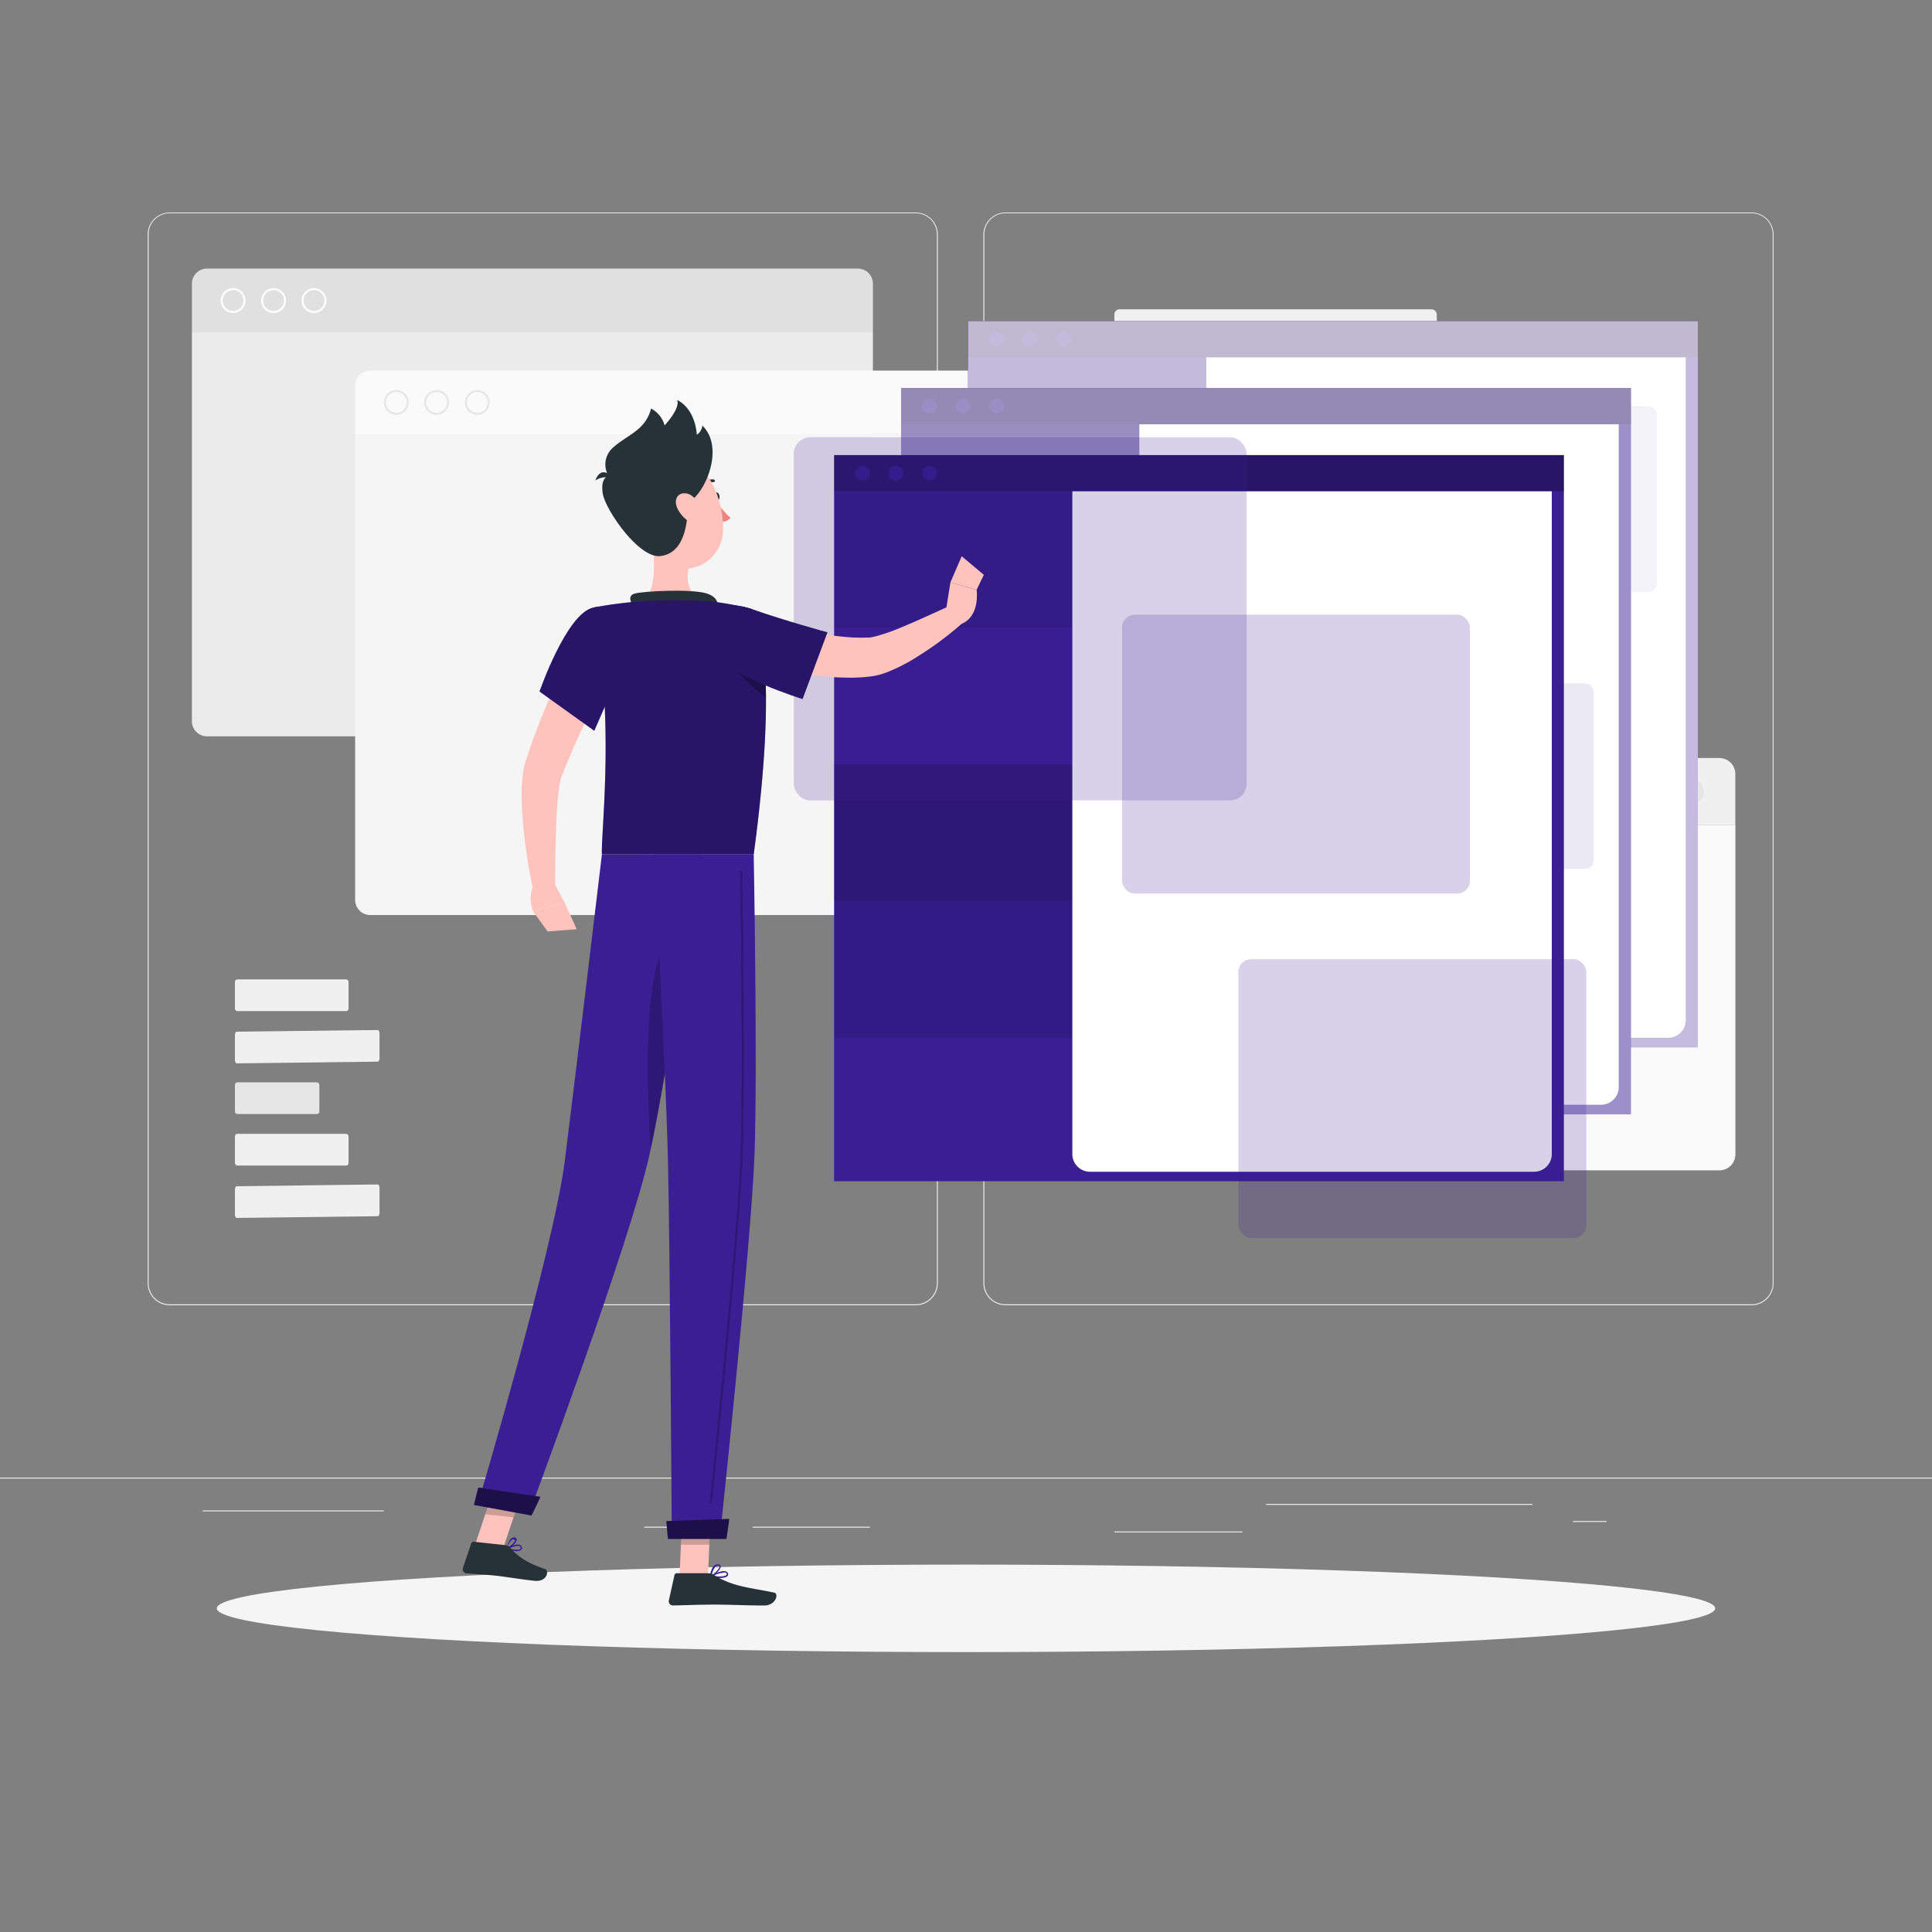
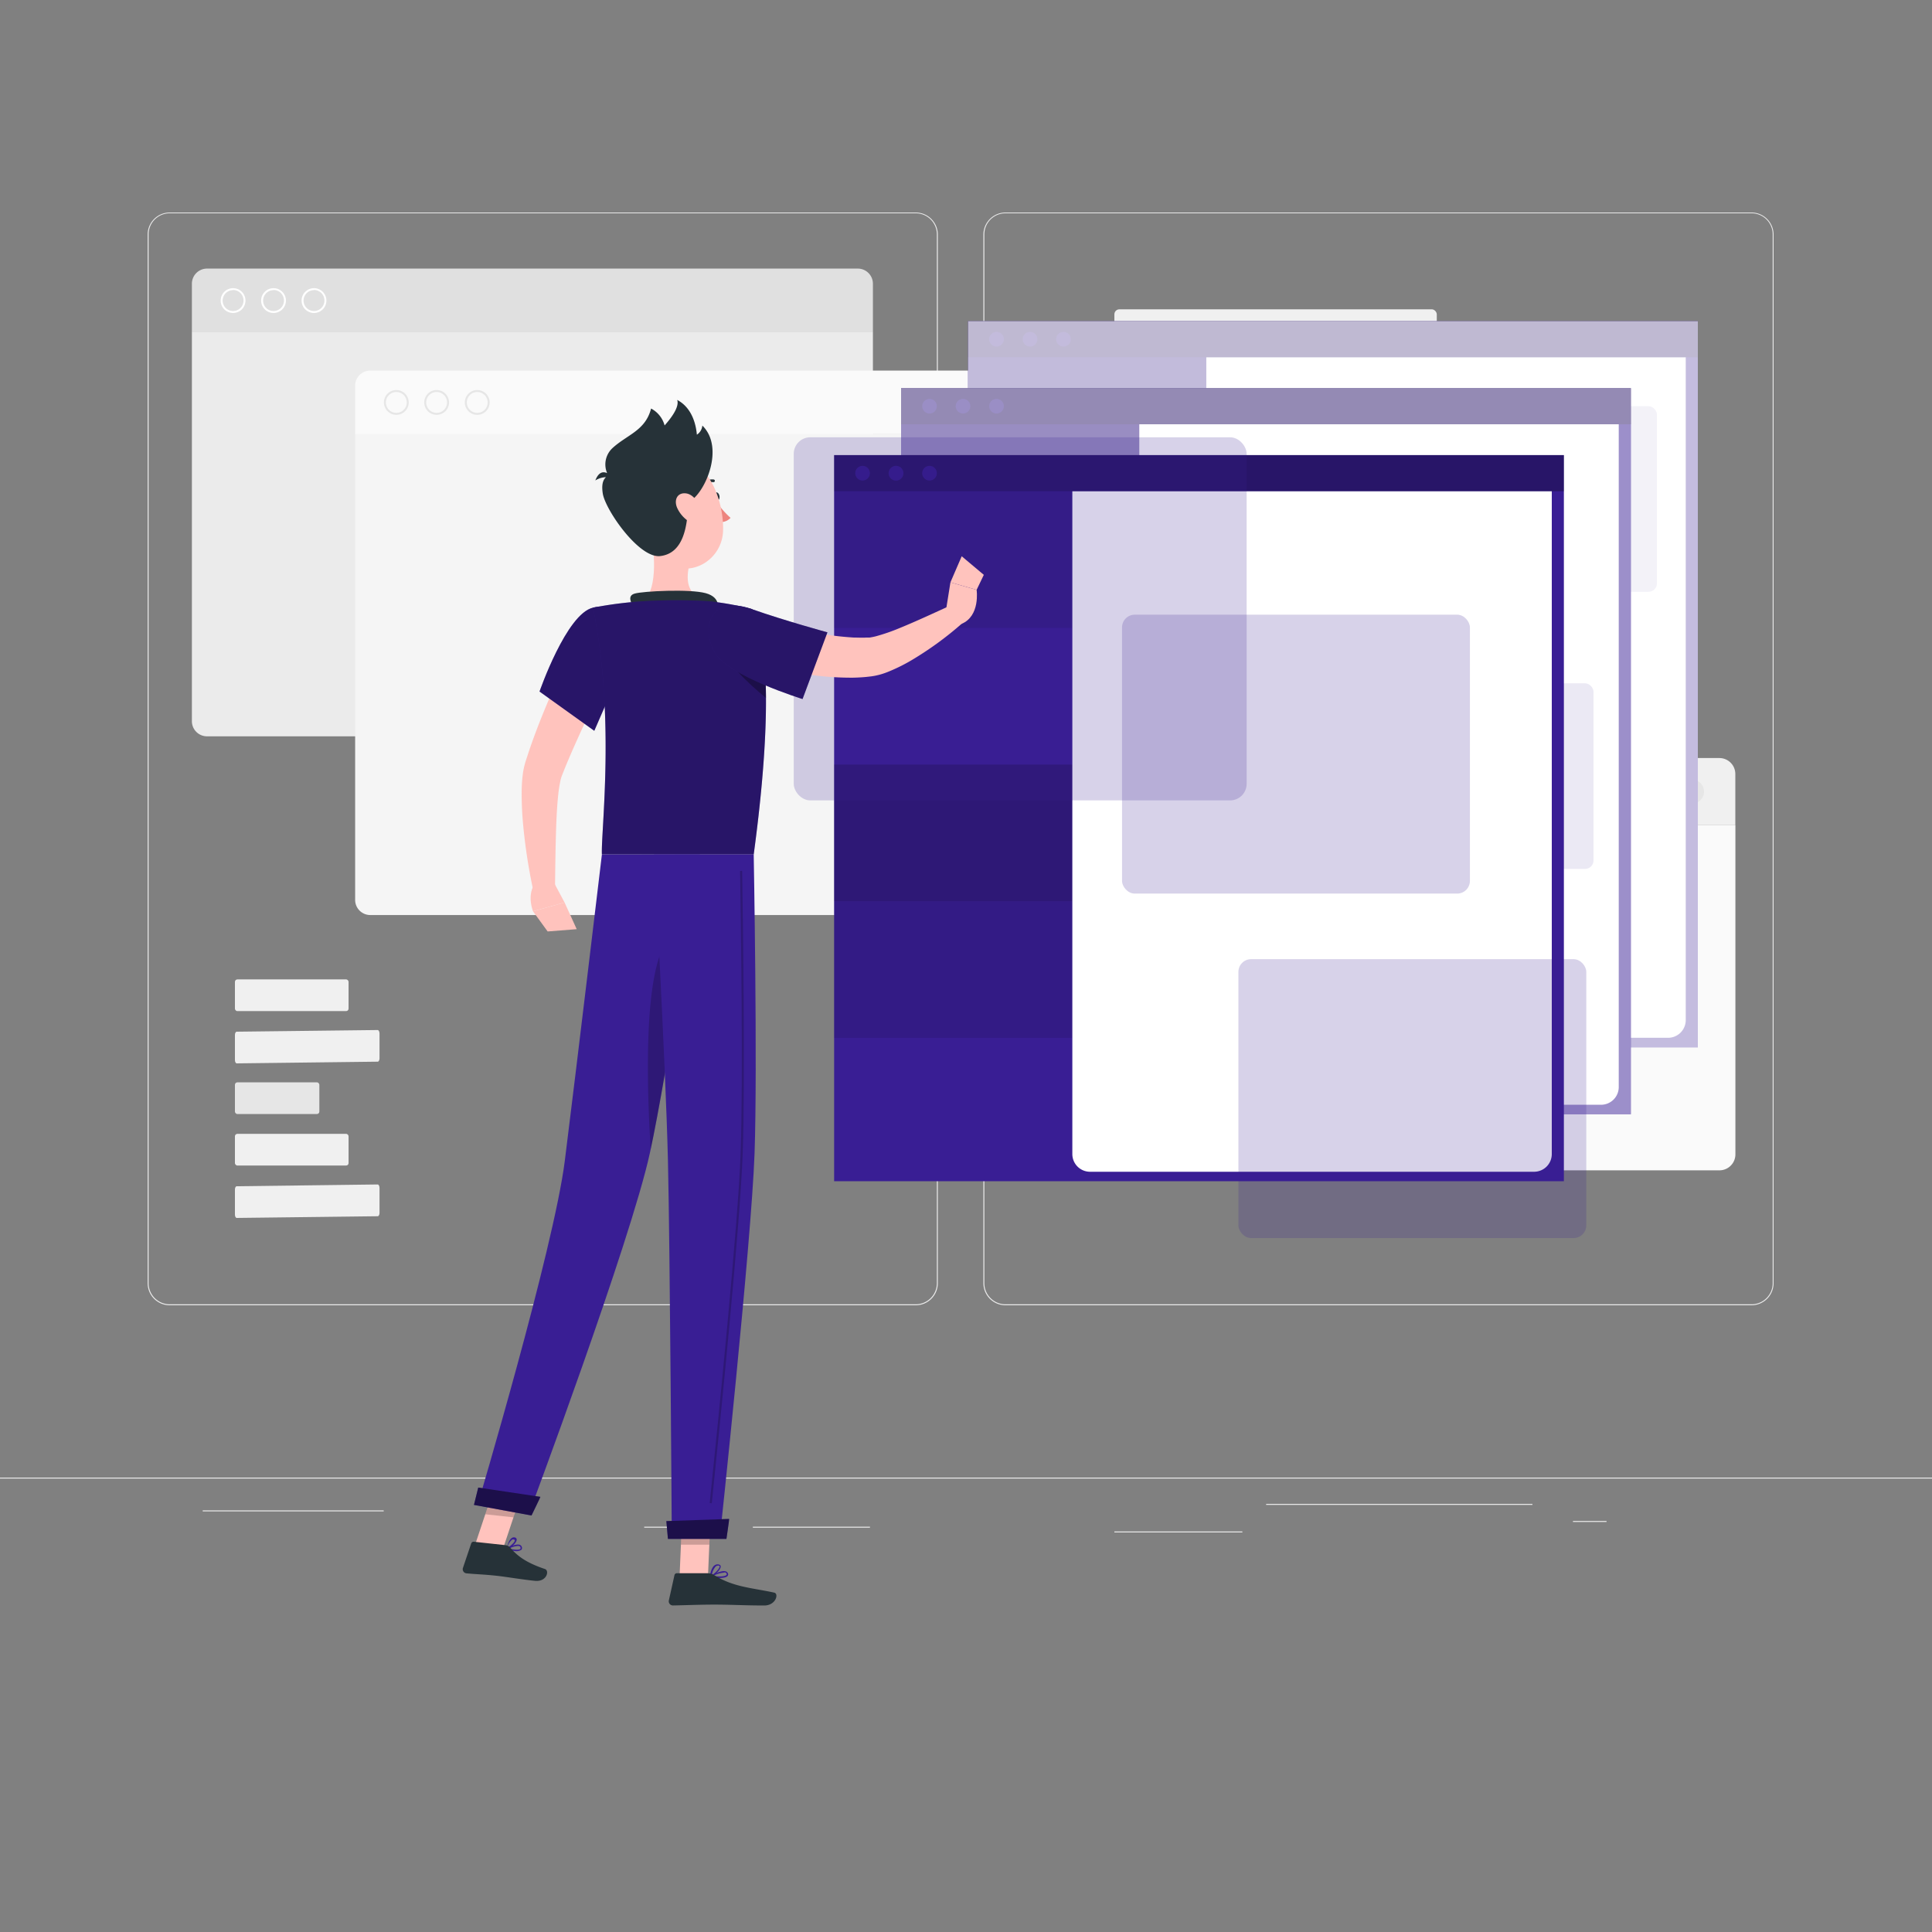
<svg xmlns="http://www.w3.org/2000/svg" viewBox="0 0 500 500">
  <rect x="0" y="0" width="500" height="500" fill="#808080" stroke="none" />
  <g id="freepik--background-complete--inject-18">
    <rect style="fill:#ebebeb" height="0.25" width="500" y="382.4" />
    <rect style="fill:#ebebeb" height="0.25" width="33.12" y="396.34" x="288.4" />
    <rect style="fill:#ebebeb" height="0.25" width="8.69" y="393.63" x="407.08" />
    <rect style="fill:#ebebeb" height="0.25" width="68.92" y="389.21" x="327.67" />
    <rect style="fill:#ebebeb" height="0.25" width="30.3" y="395.11" x="194.84" />
    <rect style="fill:#ebebeb" height="0.25" width="19.22" y="395.11" x="166.72" />
    <rect style="fill:#ebebeb" height="0.25" width="46.84" y="390.89" x="52.46" />
    <path style="fill:#ebebeb" d="M237,337.8H43.91a5.71,5.71,0,0,1-5.7-5.71V60.66A5.71,5.71,0,0,1,43.91,55H237a5.71,5.71,0,0,1,5.71,5.71V332.09A5.71,5.71,0,0,1,237,337.8ZM43.91,55.2a5.46,5.46,0,0,0-5.45,5.46V332.09a5.46,5.46,0,0,0,5.45,5.46H237a5.47,5.47,0,0,0,5.46-5.46V60.66A5.47,5.47,0,0,0,237,55.2Z" />
    <path style="fill:#ebebeb" d="M453.31,337.8H260.21a5.72,5.72,0,0,1-5.71-5.71V60.66A5.72,5.72,0,0,1,260.21,55h193.1A5.71,5.71,0,0,1,459,60.66V332.09A5.71,5.71,0,0,1,453.31,337.8ZM260.21,55.2a5.47,5.47,0,0,0-5.46,5.46V332.09a5.47,5.47,0,0,0,5.46,5.46h193.1a5.47,5.47,0,0,0,5.46-5.46V60.66a5.47,5.47,0,0,0-5.46-5.46Z" />
    <path style="fill:#e6e6e6" d="M438.68,169.11a4.13,4.13,0,0,0-4.12-4.12H306.22a4.13,4.13,0,0,0-4.12,4.12v13.26H438.68Z" />
    <path style="fill:#fff" d="M408.48,173.68a3.12,3.12,0,1,1-3.11-3.11A3.12,3.12,0,0,1,408.48,173.68Z" />
    <path style="fill:#fff" d="M419.52,173.68a3.12,3.12,0,1,1-3.12-3.11A3.12,3.12,0,0,1,419.52,173.68Z" />
    <circle style="fill:#fff" r="3.12" cy="173.68" cx="427.44" />
    <path style="fill:#f0f0f0" d="M306.22,271.69H434.56a4.13,4.13,0,0,0,4.12-4.12v-85.2H302.1v85.2A4.13,4.13,0,0,0,306.22,271.69Z" />
    <path style="fill:#f0f0f0" d="M449.1,200.3a4.13,4.13,0,0,0-4.12-4.12H316.64a4.13,4.13,0,0,0-4.12,4.12v13.26H449.1Z" />
    <path style="fill:#e6e6e6" d="M418.91,204.87a3.12,3.12,0,1,1-3.12-3.12A3.12,3.12,0,0,1,418.91,204.87Z" />
    <path style="fill:#e6e6e6" d="M429.94,204.87a3.12,3.12,0,1,1-3.11-3.12A3.12,3.12,0,0,1,429.94,204.87Z" />
    <path style="fill:#e6e6e6" d="M441,204.87a3.12,3.12,0,1,1-3.11-3.12A3.12,3.12,0,0,1,441,204.87Z" />
    <path style="fill:#fafafa" d="M316.64,302.88H445a4.13,4.13,0,0,0,4.12-4.12v-85.2H312.52v85.2A4.13,4.13,0,0,0,316.64,302.88Z" />
    <path style="fill:#e0e0e0" d="M49.66,73.41a3.92,3.92,0,0,1,3.91-3.9H222a3.92,3.92,0,0,1,3.91,3.9V86H49.66Z" />
    <path style="fill:#fff" d="M81.26,81a3.21,3.21,0,1,1,3.21-3.21A3.21,3.21,0,0,1,81.26,81Zm0-5.91a2.7,2.7,0,1,0,2.7,2.7A2.7,2.7,0,0,0,81.26,75.05Z" />
    <path style="fill:#fff" d="M70.79,81A3.21,3.21,0,1,1,74,77.75,3.21,3.21,0,0,1,70.79,81Zm0-5.91a2.7,2.7,0,1,0,2.7,2.7A2.7,2.7,0,0,0,70.79,75.05Z" />
    <path style="fill:#fff" d="M60.32,81a3.21,3.21,0,1,1,3.21-3.21A3.21,3.21,0,0,1,60.32,81Zm0-5.91a2.7,2.7,0,1,0,2.7,2.7A2.7,2.7,0,0,0,60.32,75.05Z" />
    <path style="fill:#ebebeb" d="M53.57,190.56H222a3.92,3.92,0,0,0,3.91-3.91V86H49.66V186.65A3.92,3.92,0,0,0,53.57,190.56Z" />
    <path style="fill:#fafafa" d="M91.91,99.81a3.92,3.92,0,0,1,3.91-3.9h168.4a3.92,3.92,0,0,1,3.91,3.9v12.58H91.91Z" />
    <path style="fill:#e6e6e6" d="M123.51,107.36a3.21,3.21,0,1,1,3.21-3.21A3.21,3.21,0,0,1,123.51,107.36Zm0-5.91a2.7,2.7,0,1,0,2.7,2.7A2.7,2.7,0,0,0,123.51,101.45Z" />
    <path style="fill:#e6e6e6" d="M113,107.36a3.21,3.21,0,1,1,3.21-3.21A3.21,3.21,0,0,1,113,107.36Zm0-5.91a2.7,2.7,0,1,0,2.7,2.7A2.7,2.7,0,0,0,113,101.45Z" />
    <path style="fill:#e6e6e6" d="M102.57,107.36a3.21,3.21,0,1,1,3.21-3.21A3.21,3.21,0,0,1,102.57,107.36Zm0-5.91a2.7,2.7,0,1,0,2.7,2.7A2.7,2.7,0,0,0,102.57,101.45Z" />
    <path style="fill:#f5f5f5" d="M95.82,236.81h168.4a3.92,3.92,0,0,0,3.91-3.91V112.39H91.91V232.9A3.92,3.92,0,0,0,95.82,236.81Z" />
    <rect style="fill:#e6e6e6" rx="1.3" height="12.35" width="62" y="121.29" x="288.4" />
    <path style="fill:#f0f0f0" d="M393.24,100.35,289.7,101a1.3,1.3,0,0,0-1.3,1.3l0,9.76a1.31,1.31,0,0,0,1.31,1.29l103.54-.65a1.3,1.3,0,0,0,1.29-1.3l0-9.76A1.29,1.29,0,0,0,393.24,100.35Z" />
    <rect style="fill:#f0f0f0" rx="1.3" height="12.35" width="83.44" y="80.05" x="288.4" />
    <rect style="fill:#e6e6e6" rx="0.63" height="8.2" width="21.85" y="280.11" x="60.8" />
    <path style="fill:#f0f0f0" d="M97.75,266.57,61.26,267c-.26,0-.46.39-.46.86v6.48c0,.47.21.86.46.86l36.5-.44c.25,0,.46-.39.46-.86l0-6.48C98.21,267,98,266.57,97.75,266.57Z" />
    <rect style="fill:#f0f0f0" rx="0.63" height="8.2" width="29.41" y="253.47" x="60.8" />
    <path style="fill:#f0f0f0" d="M97.75,306.54,61.26,307c-.26,0-.46.39-.46.86v6.48c0,.47.21.86.46.86l36.5-.44c.25,0,.46-.39.46-.86l0-6.48C98.21,306.93,98,306.54,97.75,306.54Z" />
    <rect style="fill:#f0f0f0" rx="0.63" height="8.2" width="29.41" y="293.44" x="60.8" />
  </g>
  <g id="freepik--Shadow--inject-18">
-     <ellipse style="fill:#f5f5f5" ry="11.32" rx="193.89" cy="416.24" cx="250" id="freepik--path--inject-18" />
-   </g>
+     </g>
  <g id="freepik--Windows--inject-18">
    <rect style="fill:#391E94" height="187.92" width="188.86" y="83.11" x="250.54" />
    <rect style="opacity:0.1" height="35.37" width="61.65" y="92.46" x="250.54" />
    <rect style="opacity:0.2" height="35.37" width="61.65" y="163.2" x="250.54" />
    <rect style="opacity:0.1" height="35.37" width="61.65" y="198.57" x="250.54" />
    <path style="fill:#fff" d="M312.19,92.46H436.27a0,0,0,0,1,0,0V264a4.58,4.58,0,0,1-4.58,4.58H316.77a4.58,4.58,0,0,1-4.58-4.58V92.46a0,0,0,0,1,0,0Z" />
    <rect style="opacity:0.3" height="9.35" width="188.86" y="83.11" x="250.54" />
    <circle style="fill:#391E94;opacity:0.8" r="1.9" cy="87.79" cx="257.9" />
    <circle style="fill:#391E94;opacity:0.8" r="1.9" cy="87.79" cx="266.57" />
    <circle style="fill:#391E94;opacity:0.8" r="1.9" cy="87.79" cx="275.23" />
    <rect style="fill:#391E94;opacity:0.2" rx="2.85" height="62.54" width="78.01" y="110.09" x="321.77" />
    <rect style="fill:#391E94;opacity:0.2" rx="2.19" height="48.04" width="59.92" y="105.12" x="368.9" />
    <rect style="fill:#391E94;opacity:0.2" rx="2.19" height="48.04" width="59.92" y="192.81" x="337.83" />
    <rect style="fill:#fff;opacity:0.7" height="187.92" width="188.86" y="83.11" x="250.54" />
    <rect style="fill:#391E94" height="187.92" width="188.86" y="100.45" x="233.2" />
    <rect style="opacity:0.1" height="35.37" width="61.65" y="109.8" x="233.2" />
    <rect style="opacity:0.2" height="35.37" width="61.65" y="180.53" x="233.2" />
    <rect style="opacity:0.1" height="35.37" width="61.65" y="215.9" x="233.2" />
-     <path style="fill:#fff" d="M294.85,109.8H418.93a0,0,0,0,1,0,0V281.33a4.58,4.58,0,0,1-4.58,4.58H299.44a4.58,4.58,0,0,1-4.58-4.58V109.8A0,0,0,0,1,294.85,109.8Z" />
+     <path style="fill:#fff" d="M294.85,109.8H418.93a0,0,0,0,1,0,0V281.33a4.58,4.58,0,0,1-4.58,4.58H299.44a4.58,4.58,0,0,1-4.58-4.58A0,0,0,0,1,294.85,109.8Z" />
    <rect style="opacity:0.3" height="9.35" width="188.86" y="100.45" x="233.2" />
    <circle style="fill:#391E94;opacity:0.8" r="1.9" cy="105.12" cx="240.56" />
    <circle style="fill:#391E94;opacity:0.8" r="1.9" cy="105.12" cx="249.23" />
    <circle style="fill:#391E94;opacity:0.8" r="1.9" cy="105.12" cx="257.9" />
    <rect style="fill:#391E94;opacity:0.2" rx="2.85" height="62.54" width="78.01" y="127.43" x="304.44" />
    <rect style="fill:#391E94;opacity:0.2" rx="2.19" height="48.04" width="59.92" y="176.84" x="352.48" />
    <rect style="fill:#391E94;opacity:0.2" rx="2.19" height="48.04" width="59.92" y="210.15" x="320.5" />
    <rect style="fill:#fff;opacity:0.5" height="187.92" width="188.86" y="100.45" x="233.2" />
    <rect style="fill:#391E94" height="187.92" width="188.86" y="117.78" x="215.87" />
    <rect style="opacity:0.1" height="35.37" width="61.65" y="127.13" x="215.87" />
    <rect style="opacity:0.2" height="35.37" width="61.65" y="197.87" x="215.87" />
    <rect style="opacity:0.1" height="35.37" width="61.65" y="233.24" x="215.87" />
    <path style="fill:#fff" d="M277.52,127.13H401.6a0,0,0,0,1,0,0V298.67a4.58,4.58,0,0,1-4.58,4.58H282.1a4.58,4.58,0,0,1-4.58-4.58V127.13A0,0,0,0,1,277.52,127.13Z" />
    <rect style="opacity:0.3" height="9.35" width="188.86" y="117.78" x="215.87" />
    <circle style="fill:#391E94;opacity:0.8" r="1.9" cy="122.46" cx="223.23" />
    <path style="fill:#391E94;opacity:0.8" d="M233.8,122.46a1.91,1.91,0,1,1-1.91-1.9A1.9,1.9,0,0,1,233.8,122.46Z" />
    <circle style="fill:#391E94;opacity:0.8" r="1.9" cy="122.46" cx="240.56" />
    <rect style="fill:#391E94;opacity:0.2" rx="4.28" height="93.97" width="117.21" y="113.17" x="205.42" />
    <rect style="fill:#391E94;opacity:0.2" rx="3.29" height="72.18" width="90.03" y="159.08" x="290.38" />
    <rect style="fill:#391E94;opacity:0.2" rx="3.29" height="72.18" width="90.03" y="248.23" x="320.5" />
  </g>
  <g id="freepik--Character--inject-18">
    <path style="fill:#ffc3bd" d="M160.35,168.16l-7.26,15.23c-2.4,5.08-4.75,10.19-6.84,15.25l-.75,1.89c-.11.29-.14.35-.22.6s-.14.45-.2.73a33,33,0,0,0-.59,3.62c-.28,2.61-.44,5.37-.54,8.14-.2,5.55-.25,11.24-.32,16.87l-5.48.61a144.32,144.32,0,0,1-2.72-17.23,84.29,84.29,0,0,1-.42-9,36.72,36.72,0,0,1,.34-4.86c.05-.42.15-.9.25-1.36s.27-1.07.38-1.45l.69-2.13c1.87-5.63,4.05-11,6.34-16.29s4.74-10.48,7.38-15.65Z" />
    <path style="fill:#ffc3bd" d="M143.55,228.77l2.56,4.79-8.17,2.28s-1.56-3.85.29-6.88Z" />
    <polygon style="fill:#ffc3bd" points="149.25 240.47 141.73 241.06 137.94 235.84 146.11 233.56 149.25 240.47" />
    <path style="fill:#263238" d="M184.82,128.62c.12.58.52,1,.9.91s.59-.61.48-1.19-.52-1-.9-.91S184.7,128,184.82,128.62Z" />
    <path style="fill:#ed847e" d="M185.29,129.62a21.21,21.21,0,0,0,3.78,4.4,3.4,3.4,0,0,1-2.66,1.09Z" />
    <path style="fill:#263238" d="M182,125.83a.38.38,0,0,0,.26-.11,2.75,2.75,0,0,1,2.33-.94.35.35,0,0,0,.12-.69,3.46,3.46,0,0,0-3,1.15.35.35,0,0,0,.25.59Z" />
    <path style="fill:#ffc3bd" d="M168.28,136.79c1.05,5.37,2.11,15.22-1.65,18.8,0,0,1.47,5.46,11.45,5.46,11,0,5.25-5.45,5.25-5.45-6-1.44-5.84-5.88-4.8-10.06Z" />
    <path style="fill:#263238" d="M164.13,157.5c-.87-1.56-1.84-3.34.16-3.89,2.19-.62,14.22-1.24,18.37-.09s3,4.3,3,4.3Z" />
    <path style="fill:#391E94" d="M133.11,401.38a2.41,2.41,0,0,0,1.81-.29.73.73,0,0,0,.08-.83.82.82,0,0,0-.5-.46c-1-.37-3.2.8-3.3.85a.17.17,0,0,0-.09.16.17.17,0,0,0,.12.15A9.78,9.78,0,0,0,133.11,401.38Zm1.07-1.3.21.05a.46.46,0,0,1,.29.27c.13.3,0,.41,0,.45-.36.37-1.85.22-2.92-.09A5.72,5.72,0,0,1,134.18,400.08Z" />
    <path style="fill:#391E94" d="M131.27,401a.11.11,0,0,0,.08,0c.8-.33,2.44-1.77,2.37-2.6a.56.56,0,0,0-.5-.51.91.91,0,0,0-.76.14c-.92.6-1.33,2.69-1.34,2.78a.17.17,0,0,0,.06.16A.11.11,0,0,0,131.27,401Zm1.67-2.57.07,0c.22.07.22.17.22.22,0,.49-1.14,1.52-2,1.94a4.13,4.13,0,0,1,1.27-2.1A.58.58,0,0,1,132.94,398.4Z" />
    <path style="fill:#391E94" d="M186.17,408.38c.94,0,1.85-.13,2.15-.56a.64.64,0,0,0,0-.76.9.9,0,0,0-.55-.41c-1.22-.33-3.79,1.14-3.9,1.2a.17.17,0,0,0,0,.32A13.25,13.25,0,0,0,186.17,408.38Zm1.16-1.43a1.22,1.22,0,0,1,.34,0,.51.51,0,0,1,.34.24c.12.22.08.33,0,.39-.34.47-2.2.48-3.56.29A7.82,7.82,0,0,1,187.33,407Z" />
    <path style="fill:#391E94" d="M184,408.17H184c.88-.4,2.64-2,2.51-2.82,0-.19-.17-.44-.65-.49a1.33,1.33,0,0,0-1,.3c-.93.77-1.13,2.75-1.14,2.83a.2.2,0,0,0,.07.16A.23.23,0,0,0,184,408.17Zm1.79-3h.1c.32,0,.34.16.34.2.08.49-1.11,1.74-2,2.29a4.15,4.15,0,0,1,1-2.27A1,1,0,0,1,185.74,405.19Z" />
    <polygon style="fill:#ffc3bd" points="175.87 408 183.22 408 183.95 390.99 176.6 390.99 175.87 408" />
    <polygon style="fill:#ffc3bd" points="122.92 399.89 130.22 400.68 135.73 384.17 128.43 383.38 122.92 399.89" />
    <path style="fill:#263238" d="M130.83,399.89l-8.2-.89a.65.65,0,0,0-.68.43l-2.14,6.34a1.07,1.07,0,0,0,.92,1.41c2.87.27,4.28.25,7.89.64,2.22.24,6.77,1,9.84,1.3s3.79-2.65,2.57-3.06c-5.5-1.84-7.43-3.77-9.06-5.59A1.82,1.82,0,0,0,130.83,399.89Z" />
    <path style="fill:#263238" d="M183.17,407.15h-8a.63.63,0,0,0-.62.5l-1.45,6.53a1.07,1.07,0,0,0,1.05,1.31c2.9-.05,7.08-.22,10.72-.22,4.25,0,7.92.23,12.91.23,3,0,3.85-3.05,2.59-3.33-5.75-1.25-10.44-1.39-15.4-4.45A3.44,3.44,0,0,0,183.17,407.15Z" />
    <path style="fill:#ffc3bd" d="M194.12,159.35c2.08.65,4.41,1.36,6.64,2s4.52,1.19,6.79,1.68A79.27,79.27,0,0,0,221,165c1.08,0,2.15.07,3.18,0l.63,0c.13,0,.35,0,.53-.05.4-.06.86-.16,1.34-.28a50.28,50.28,0,0,0,6.25-2.17c4.3-1.76,8.71-3.82,13.07-5.81l3.05,4.59a86.83,86.83,0,0,1-12.18,9,45.76,45.76,0,0,1-7.17,3.64,19.21,19.21,0,0,1-2.18.72c-.42.1-.8.2-1.27.28l-.67.11-.52.06c-1.4.18-2.77.25-4.13.29a75.29,75.29,0,0,1-15.61-1.5c-2.51-.5-5-1-7.45-1.72s-4.83-1.35-7.38-2.27Z" />
    <path style="fill:#391E94" d="M153.47,157.26c-6.88,1.57-13.84,21.71-13.84,21.71l14.17,10.16s4-9.37,7.85-17.57C165.73,163,160.51,155.64,153.47,157.26Z" />
    <path style="opacity:0.3" d="M153.47,157.26c-6.88,1.57-13.84,21.71-13.84,21.71l14.17,10.16s4-9.37,7.85-17.57C165.73,163,160.51,155.64,153.47,157.26Z" />
    <path style="fill:#391E94" d="M194.63,157.63s7.82,8.84.43,63.5H155.77c-.27-6,3.52-35.45-2.3-63.87a101.9,101.9,0,0,1,13.16-1.67,143,143,0,0,1,16.7,0A74.19,74.19,0,0,1,194.63,157.63Z" />
    <path style="opacity:0.3" d="M194.63,157.63s7.82,8.84.43,63.5H155.77c-.27-6,3.52-35.45-2.3-63.87a101.9,101.9,0,0,1,13.16-1.67,143,143,0,0,1,16.7,0A74.19,74.19,0,0,1,194.63,157.63Z" />
    <path style="opacity:0.3" d="M194.63,157.63s-.88-.24-2.31-.57c-4.32.45-6.42,5.42-5.26,10.58.86,3.84,6.44,9.09,11.18,13C198.13,161.59,194.63,157.63,194.63,157.63Z" />
    <path style="fill:#391E94" d="M185,168.91c3.51,6.08,22.7,12,22.7,12l6.44-17.26s-11-3-19.53-6C184.06,153.86,181.17,162.23,185,168.91Z" />
    <path style="opacity:0.3" d="M185,168.91c3.51,6.08,22.7,12,22.7,12l6.44-17.26s-11-3-19.53-6C184.06,153.86,181.17,162.23,185,168.91Z" />
    <path style="fill:#ffc3bd" d="M244.75,158.36l1.22-7.65,6.78,1.94s1,6.81-3.94,8.82Z" />
    <polygon style="fill:#ffc3bd" points="248.89 143.96 254.61 148.77 252.75 152.65 245.97 150.71 248.89 143.96" />
    <polygon style="opacity:0.2" points="183.94 390.99 183.57 399.76 176.22 399.76 176.59 390.99 183.94 390.99" />
    <polygon style="opacity:0.2" points="128.43 383.38 135.73 384.18 132.89 392.69 125.58 391.89 128.43 383.38" />
    <path style="fill:#ffc3bd" d="M165.2,131.32c1.89,7.05,2.64,11.27,7,14.19,6.54,4.41,14.68-.65,14.93-8.11.23-6.72-2.89-17.11-10.45-18.53A10,10,0,0,0,165.2,131.32Z" />
    <path style="fill:#263238" d="M181.77,110.14a3.19,3.19,0,0,1-1.42,2.36c-.33-3.7-1.8-7.26-5.09-9,.54,1.57-1,4.06-3.26,6.6a7,7,0,0,0-3.5-4.37c-1.5,5.81-6.3,6.77-10.11,10.35a5.77,5.77,0,0,0-1.27,6.36c-1-.45-2.19-.34-3.05,1.9a5.51,5.51,0,0,1,2.75-.85c-.68.64-1.21,1.75-.82,4.25.68,4.23,9.37,16.8,14.86,16.17,6-.69,7.1-7.64,7.24-13.91l.23-.12C182.49,127.67,187.63,115.85,181.77,110.14Z" />
    <path style="fill:#ffc3bd" d="M175.25,131.44a8.27,8.27,0,0,0,3.62,3.86c2.12,1.1,3.3-.51,2.83-2.62-.43-1.91-2-4.77-4.23-5S174.37,129.44,175.25,131.44Z" />
    <path style="fill:#391E94" d="M181.13,221.13s-8.34,56.14-12.92,77.18c-5,23-31.37,93.55-31.37,93.55l-13.23-2.43s19.7-66.23,22.56-89c3.11-24.75,9.6-79.26,9.6-79.26Z" />
    <path style="opacity:0.2" d="M175.86,241.13c-9.64,1.89-8.62,37.84-7.46,56.33,2.78-13.07,6.85-38.22,9.63-56.07A3.29,3.29,0,0,0,175.86,241.13Z" />
    <path style="fill:#391E94" d="M195.06,221.13s1,54.93.22,77.33c-.83,23.3-9,99.6-9,99.6H173.86s-.46-74.94-1-97.82c-.6-24.95-3.62-79.11-3.62-79.11Z" />
    <path style="opacity:0.2" d="M184.21,389.05l-.54-.06c2.19-21.11,7.37-72.19,8-90.5.67-18.76.06-60.68-.14-73.08l.54-.06c.2,12.4.81,54.34.14,73.13C191.58,316.82,186.4,367.93,184.21,389.05Z" />
    <path style="fill:#391E94" d="M139.85,387.38c.06,0-2.3,4.83-2.3,4.83l-14.89-2.74,1.11-4.49Z" />
    <path style="opacity:0.5" d="M139.85,387.38c.06,0-2.3,4.83-2.3,4.83l-14.89-2.74,1.11-4.49Z" />
    <path style="fill:#391E94" d="M188.7,393.1c.06,0-.7,5.17-.7,5.17H172.86l-.41-4.61Z" />
    <path style="opacity:0.5" d="M188.7,393.1c.06,0-.7,5.17-.7,5.17H172.86l-.41-4.61Z" />
  </g>
</svg>